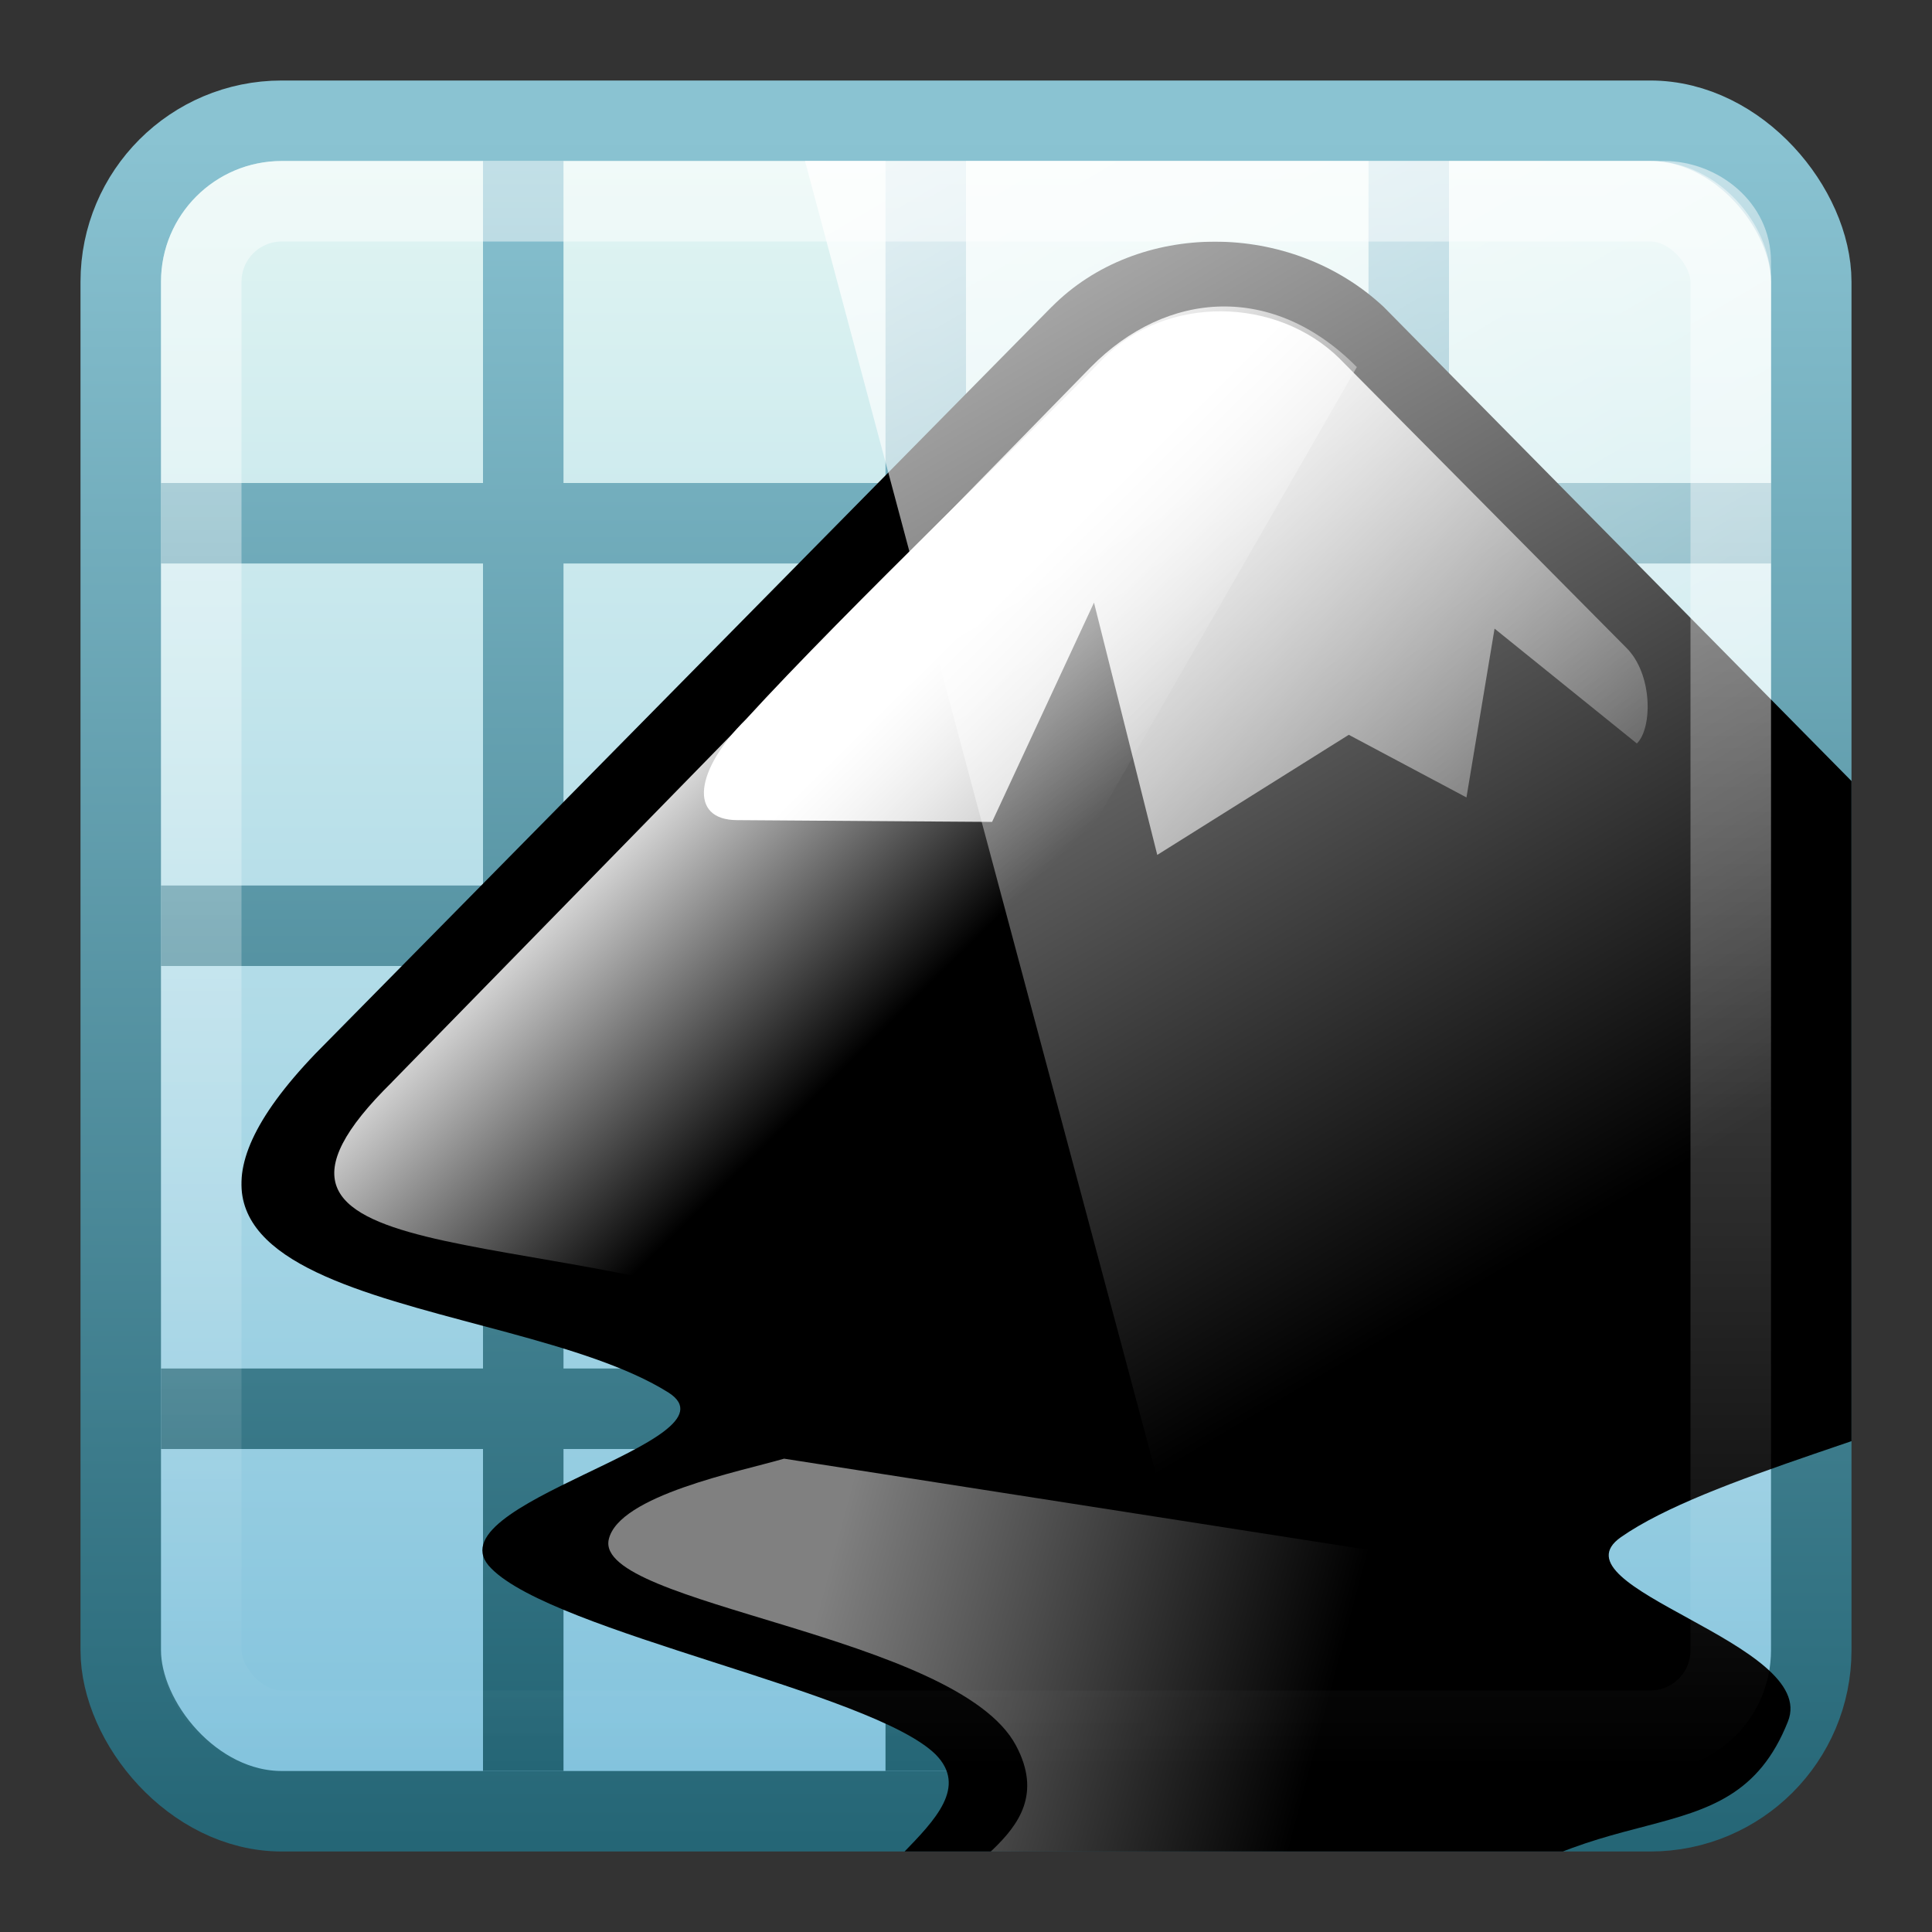
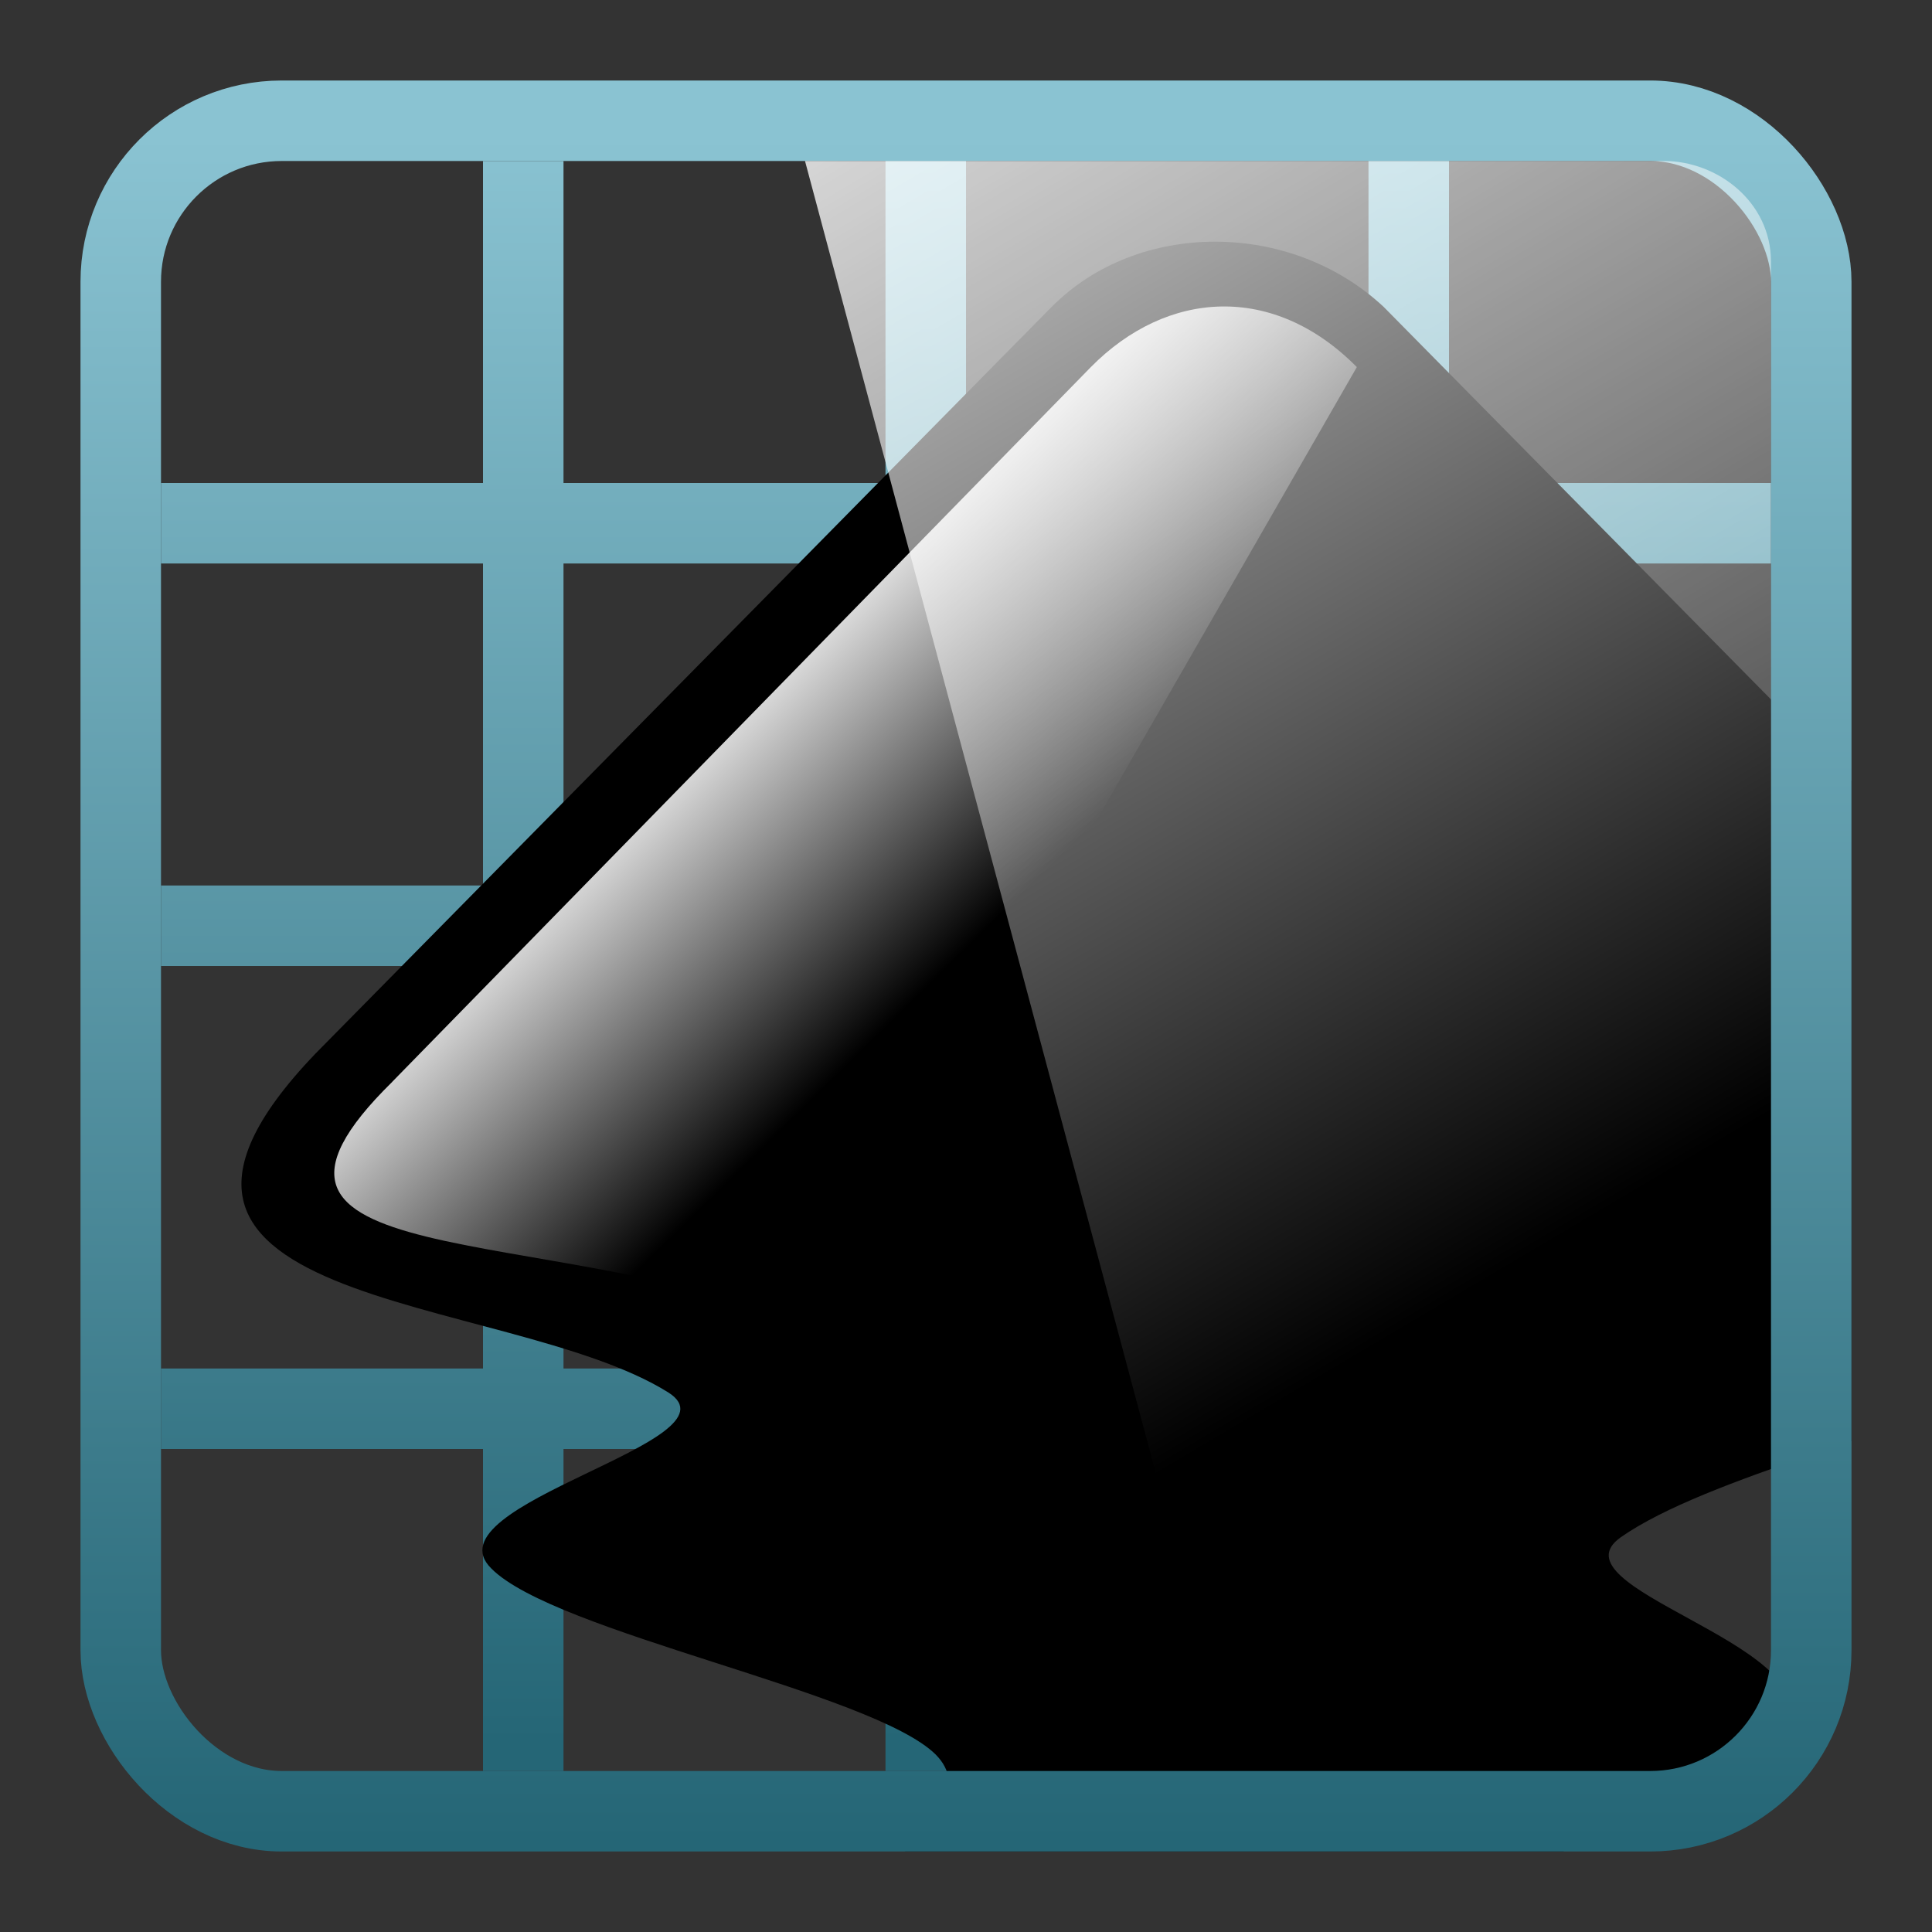
<svg xmlns="http://www.w3.org/2000/svg" xmlns:ns1="http://www.inkscape.org/namespaces/inkscape" xmlns:ns2="http://sodipodi.sourceforge.net/DTD/sodipodi-0.dtd" xmlns:xlink="http://www.w3.org/1999/xlink" width="24" height="24" id="svg3437" version="1.1" ns1:version="0.48.4 r9939" ns2:docname="inkscape.svg">
  <rect width="100%" height="100%" fill="#333333" stroke="none" />
  <defs id="defs3439">
    <linearGradient gradientUnits="userSpaceOnUse" id="linearGradient4353">
      <stop offset="0" style="stop-color:#ffffff;stop-opacity:1" id="stop4355" />
      <stop offset="1" style="stop-color:#ffffff;stop-opacity:0" id="stop4357" />
    </linearGradient>
    <linearGradient ns1:collect="always" xlink:href="#linearGradient4594-3" id="linearGradient5698" gradientUnits="userSpaceOnUse" gradientTransform="matrix(0.516,0,0,0.493,0.861,1027.403)" x1="15.786" y1="-2.111" x2="37.121" y2="32.361" />
    <linearGradient gradientUnits="userSpaceOnUse" id="linearGradient4594-3" x1="8.211" x2="31.743" y1="-5.714" y2="25.487">
      <stop offset="0" stop-color="#fff" id="stop37-5-1-3" />
      <stop offset="1" stop-color="#fff" stop-opacity="0" id="stop39-0" />
    </linearGradient>
    <linearGradient ns1:collect="always" xlink:href="#linearGradient4050" id="linearGradient3120" gradientUnits="userSpaceOnUse" gradientTransform="matrix(0.54,0,0,0.612,-0.972,1026.933)" x1="22.44" y1="4.894" x2="22.44" y2="38.217" />
    <linearGradient id="linearGradient4050">
      <stop id="stop4052" offset="0" style="stop-color:white;stop-opacity:0.502;" />
      <stop id="stop4054" offset="1" style="stop-color:#ffffff;stop-opacity:0;" />
    </linearGradient>
    <linearGradient y2="40" x2="60" y1="20" x1="82.119" gradientUnits="userSpaceOnUse" id="linearGradient3558" xlink:href="#linearGradient5785-8" ns1:collect="always" />
    <linearGradient id="linearGradient5785-8" gradientUnits="userSpaceOnUse">
      <stop id="stop5787-7" style="stop-color:#c0cdf9;stop-opacity:1" offset="0" />
      <stop id="stop5789-3" style="stop-color:#07092d;stop-opacity:0.288" offset="1" />
    </linearGradient>
    <filter id="filter8490-0" color-interpolation-filters="sRGB">
      <feGaussianBlur id="feGaussianBlur8492-5" stdDeviation="2.416" ns1:collect="always" />
    </filter>
    <linearGradient id="WhiteTransparent-3" gradientUnits="userSpaceOnUse">
      <stop id="stop7606-1" style="stop-color:#ffffff;stop-opacity:1" offset="0" />
      <stop id="stop7608-8" style="stop-color:#ffffff;stop-opacity:0" offset="1" />
    </linearGradient>
    <linearGradient id="linearGradient5899-9">
      <stop id="stop5901-9" style="stop-color:#ffffff;stop-opacity:1" offset="0" />
      <stop id="stop5903-3" style="stop-color:#ffffff;stop-opacity:0" offset="1" />
    </linearGradient>
    <linearGradient ns1:collect="always" xlink:href="#linearGradient3873-2" id="linearGradient3308-6" gradientUnits="userSpaceOnUse" gradientTransform="matrix(0.529,0,0,0.529,-0.443,1027.943)" x1="14" y1="44" x2="14" y2="4" />
    <linearGradient id="linearGradient3873-2">
      <stop id="stop3875-6" offset="0" style="stop-color:#7fc1dc;stop-opacity:1;" />
      <stop id="stop3877-1" offset="1" style="stop-color:#e3f6f3;stop-opacity:1;" />
    </linearGradient>
    <linearGradient ns1:collect="always" xlink:href="#linearGradient3881-9" id="linearGradient3310-9" gradientUnits="userSpaceOnUse" gradientTransform="matrix(0.529,0,0,0.529,-0.443,1027.943)" x1="23" y1="4" x2="23" y2="44" />
    <linearGradient id="linearGradient3881-9">
      <stop id="stop3883-7" offset="0" style="stop-color:#8ac3d2;stop-opacity:1;" />
      <stop id="stop3885-3" offset="1" style="stop-color:#256676;stop-opacity:1;" />
    </linearGradient>
    <linearGradient id="linearGradient3132-6" ns1:collect="always">
      <stop id="stop3134-8" offset="0" style="stop-color:#8ac3d2;stop-opacity:1" />
      <stop id="stop3136-7" offset="1" style="stop-color:#256676;stop-opacity:1" />
    </linearGradient>
    <linearGradient ns1:collect="always" xlink:href="#linearGradient3132-6" id="linearGradient4243" gradientUnits="userSpaceOnUse" gradientTransform="matrix(1,0,0,1.053,26.192,1059.347)" x1="-19.192" y1="-1004.48" x2="-19.192" y2="-985.48" />
    <linearGradient ns1:collect="always" xlink:href="#linearGradient5785-8" id="linearGradient4272" gradientUnits="userSpaceOnUse" x1="82.119" y1="20" x2="60" y2="40" />
    <linearGradient ns1:collect="always" xlink:href="#linearGradient5785-8" id="linearGradient4311" gradientUnits="userSpaceOnUse" x1="82.119" y1="20" x2="60" y2="40" />
    <linearGradient ns1:collect="always" xlink:href="#WhiteTransparent-3" id="linearGradient4343" gradientUnits="userSpaceOnUse" gradientTransform="matrix(0.22,0,0,0.218,-38.828,1029.388)" x1="30.997" y1="37.31" x2="46.038" y2="52.497" />
    <linearGradient ns1:collect="always" xlink:href="#linearGradient4353" id="linearGradient4345" gradientUnits="userSpaceOnUse" gradientTransform="matrix(0.218,0,0,0.216,-38.743,1029.471)" x1="60" y1="20" x2="90" y2="50" />
    <linearGradient ns1:collect="always" xlink:href="#linearGradient5899-9" id="linearGradient4347" gradientUnits="userSpaceOnUse" gradientTransform="matrix(0.107,0,0,0.106,-40.565,1028.264)" x1="95.5" y1="208.164" x2="153.5" y2="223.5" />
    <clipPath clipPathUnits="userSpaceOnUse" id="clipPath4349">
      <rect rx="1.556" ry="1.541" y="1030.318" x="-38.249" height="21.044" width="21.249" id="rect4351" style="color:black;fill:black;fill-opacity:1;fill-rule:nonzero;stroke:none;stroke-width:1;marker:none;visibility:visible;display:inline;overflow:visible;enable-background:accumulate" />
    </clipPath>
  </defs>
  <ns2:namedview id="base" pagecolor="#ffffff" bordercolor="#666666" borderopacity="1.0" ns1:pageopacity="0.0" ns1:pageshadow="2" ns1:zoom="15.839192" ns1:cx="32.562619" ns1:cy="18.001369" ns1:document-units="px" ns1:current-layer="capa1" showgrid="true" ns1:window-width="1280" ns1:window-height="976" ns1:window-x="0" ns1:window-y="24" ns1:window-maximized="1" ns1:snap-page="true" ns1:snap-center="true" ns1:snap-object-midpoints="true">
    <ns1:grid type="xygrid" id="grid3445" empspacing="5" visible="true" enabled="true" snapvisiblegridlinesonly="true" />
  </ns2:namedview>
  <g ns1:label="Capa 1" ns1:groupmode="layer" id="capa1" transform="translate(0,-1028.362)">
-     <rect style="color:black;fill:url(#linearGradient3308-6);fill-opacity:1;fill-rule:nonzero;stroke:url(#linearGradient3310-9);stroke-width:1;stroke-linecap:round;stroke-linejoin:round;stroke-miterlimit:4;stroke-opacity:1;stroke-dasharray:none;stroke-dashoffset:0;marker:none;visibility:visible;display:inline;overflow:visible;enable-background:accumulate" id="rect3874" width="21" height="21" x="1.5" y="1029.862" ry="2" rx="2" />
    <path style="color:black;fill:url(#linearGradient4243);fill-opacity:1;fill-rule:nonzero;stroke:none;stroke-width:1;marker:none;visibility:visible;display:inline;overflow:visible;enable-background:accumulate" d="m 6,2 0,4 -4,0 0,1 4,0 0,4 -4,0 0,1 4,0 0,5 -4,0 0,1 4,0 0,4 1,0 0,-4 4,0 0,4 1,0 0,-4 5,0 0,4 1,0 0,-4 4,0 0,-1 -4,0 0,-5 4,0 0,-1 -4,0 0,-4 4,0 0,-1 -4,0 0,-4 -1,0 0,4 -5,0 0,-4 -1,0 0,4 -4,0 0,-4 z m 1,5 4,0 0,4 -4,0 z m 5,0 5,0 0,4 -5,0 z m -5,5 4,0 0,5 -4,0 z m 5,0 5,0 0,5 -5,0 z" transform="translate(0,1028.362)" id="rect4129" ns1:connector-curvature="0" ns2:nodetypes="ccccccccccccccccccccccccccccccccccccccccccccccccccccccccccccccccc" />
    <g id="g4336" transform="translate(40,0)" clip-path="url(#clipPath4349)">
      <path style="fill:black;fill-opacity:1;stroke:none" id="use7631" d="m -26.935,1032.173 -8.993,9.122 c -3.405,3.372 2.204,3.091 4.234,4.367 0.939,0.605 -3.012,1.383 -2.204,2.183 0.786,0.8 4.736,1.535 5.522,2.313 0.786,0.8 -1.593,1.643 -0.808,2.443 0.764,0.8 2.597,0.043 2.925,1.859 0.24,1.34 3.361,0.67 4.758,-0.475 0.873,-0.735 -1.506,-0.735 -0.72,-1.535 1.964,-1.967 3.711,-0.886 4.431,-2.702 0.393,-0.973 -2.968,-1.665 -2.074,-2.291 2.139,-1.492 9.997,-2.248 6.373,-5.836 l -9.32,-9.446 c -1.157,-1.081 -3.056,-1.081 -4.125,0 z" ns1:connector-curvature="0" ns2:nodetypes="cccccccccccccc" />
-       <path style="fill:none" id="use7639" d="m -26.935,1032.173 -8.993,9.122 c -3.405,3.372 2.204,3.091 4.234,4.367 0.939,0.605 -3.012,1.383 -2.204,2.183 0.786,0.8 4.736,1.535 5.522,2.313 0.786,0.8 -1.593,1.643 -0.808,2.443 0.764,0.8 2.597,0.043 2.925,1.859 0.24,1.34 3.361,0.67 4.758,-0.475 0.873,-0.735 -1.506,-0.735 -0.72,-1.535 1.964,-1.967 3.711,-0.886 4.431,-2.702 0.393,-0.973 -2.968,-1.665 -2.074,-2.291 2.139,-1.492 9.997,-2.248 6.373,-5.836 l -9.32,-9.446 c -1.157,-1.081 -3.056,-1.081 -4.125,0 z m 10.324,17.574 c 0,0.454 3.558,0.713 3.361,-0.108 -0.284,-1.383 -2.968,-1.275 -3.361,0.108 z m -15.17,2.399 c 0.808,0.692 2.03,-0.151 2.423,-1.124 -0.786,-1.016 -3.689,0.065 -2.423,1.124 z m 14.733,-1.448 c -1.004,0.908 0.175,1.859 1.157,1.232 0.262,-0.173 -0.022,-1.016 -1.157,-1.232 z" ns1:connector-curvature="0" />
-       <path style="fill:url(#linearGradient4343);stroke:none" id="path7643" d="m -35.127,1041.801 c -2.445,2.4 1.85,1.723 5.154,3.01 l 6.828,-11.889 c -1.035,-1.047 -2.357,-0.96 -3.304,0 l -8.679,8.879 z" ns1:connector-curvature="0" />
-       <path style="fill:url(#linearGradient4345);fill-rule:nonzero;stroke:none;fill-opacity:1.0" id="icecap" d="m -23.355,1032.821 3.558,3.588 c 0.327,0.324 0.327,0.994 0.131,1.189 l -1.768,-1.427 -0.349,2.097 -1.462,-0.778 -2.379,1.492 -0.786,-3.134 -1.266,2.724 -3.165,-0.022 c -0.611,0 -0.524,-0.627 0.109,-1.254 1.244,-1.362 3.667,-3.675 4.431,-4.475 0.786,-0.8 2.161,-0.778 2.947,0 z" ns1:connector-curvature="0" />
-       <path ns2:nodetypes="cccccsccc" style="opacity:0.5;fill:url(#linearGradient4347);fill-opacity:1;fill-rule:evenodd;stroke:none" id="path5897" d="m -30.26,1046.482 c -0.543,0.159 -2.055,0.456 -2.178,1.004 -0.183,0.814 4.325,1.177 5.06,2.561 0.631,1.189 -1.11,1.532 -0.882,2.175 0.176,0.496 2.513,0.014 3.513,2.014 0.494,0.651 0.824,-0.688 0.463,-1.379 -0.575,-1.101 1.966,-2.449 3.117,-3.061 0.672,-0.357 -1.386,-2.111 -1.386,-2.111 z" ns1:connector-curvature="0" />
+       <path style="fill:url(#linearGradient4343);stroke:none" id="path7643" d="m -35.127,1041.801 c -2.445,2.4 1.85,1.723 5.154,3.01 l 6.828,-11.889 c -1.035,-1.047 -2.357,-0.96 -3.304,0 l -8.679,8.879 " ns1:connector-curvature="0" />
    </g>
    <rect rx="2" ry="2" y="1029.862" x="1.5" height="21" width="21" id="rect4298" style="color:black;fill:none;fill-opacity:1;fill-rule:nonzero;stroke:url(#linearGradient3310-9);stroke-width:1;stroke-linecap:round;stroke-linejoin:round;stroke-miterlimit:4;stroke-opacity:1;stroke-dasharray:none;stroke-dashoffset:0;marker:none;visibility:visible;display:inline;overflow:visible;enable-background:accumulate" />
-     <rect width="19" height="19" ry="1" x="2.5" y="1030.862" id="rect4513" style="opacity:1;fill:none;stroke:url(#linearGradient3120);stroke-width:1;stroke-miterlimit:4;stroke-opacity:1;stroke-dasharray:none" rx="1" />
    <g transform="matrix(0.192,-0.042,0.051,0.15,-43.154,1037.409)" id="g9018" />
    <path style="opacity:0.99;fill:url(#linearGradient5698);stroke:none" ns1:connector-curvature="0" d="m 10,1030.362 10.671,0 c 0.664,0 1.329,0.506 1.329,1.252 l 0,18.748 -6.653,0 z" id="path57-5-0" ns2:nodetypes="cssccc" />
  </g>
  <style type="text/css" id="style26" />
</svg>